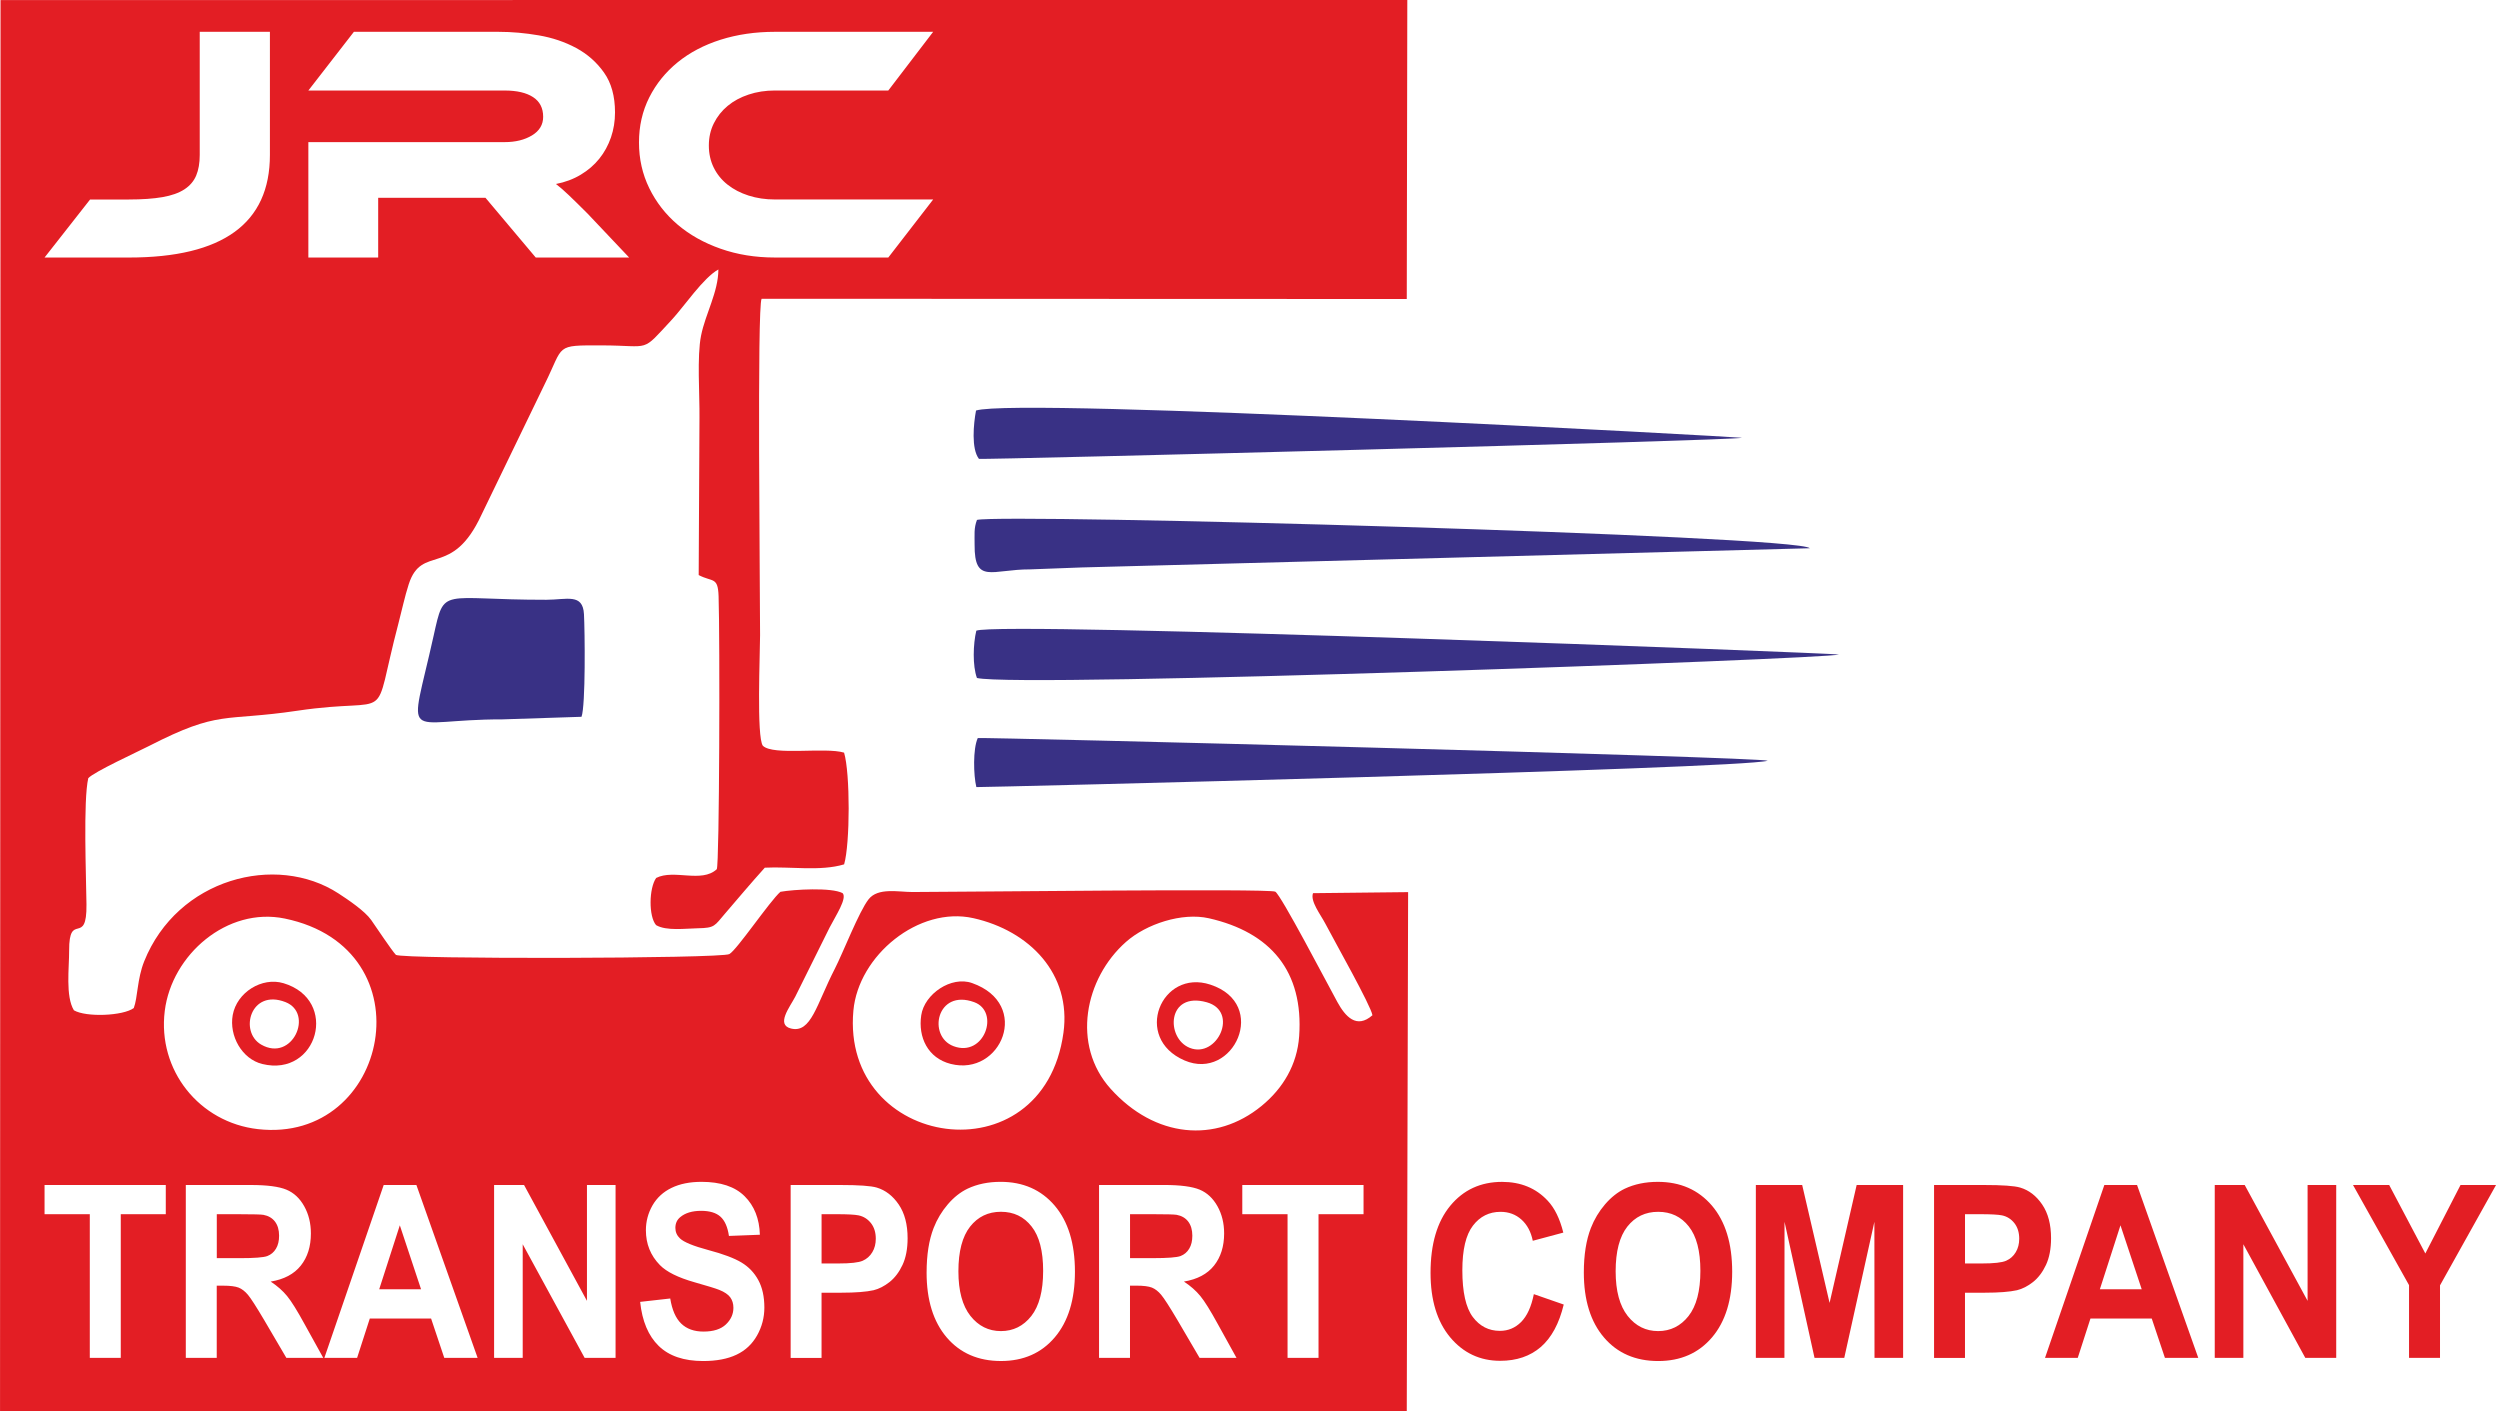
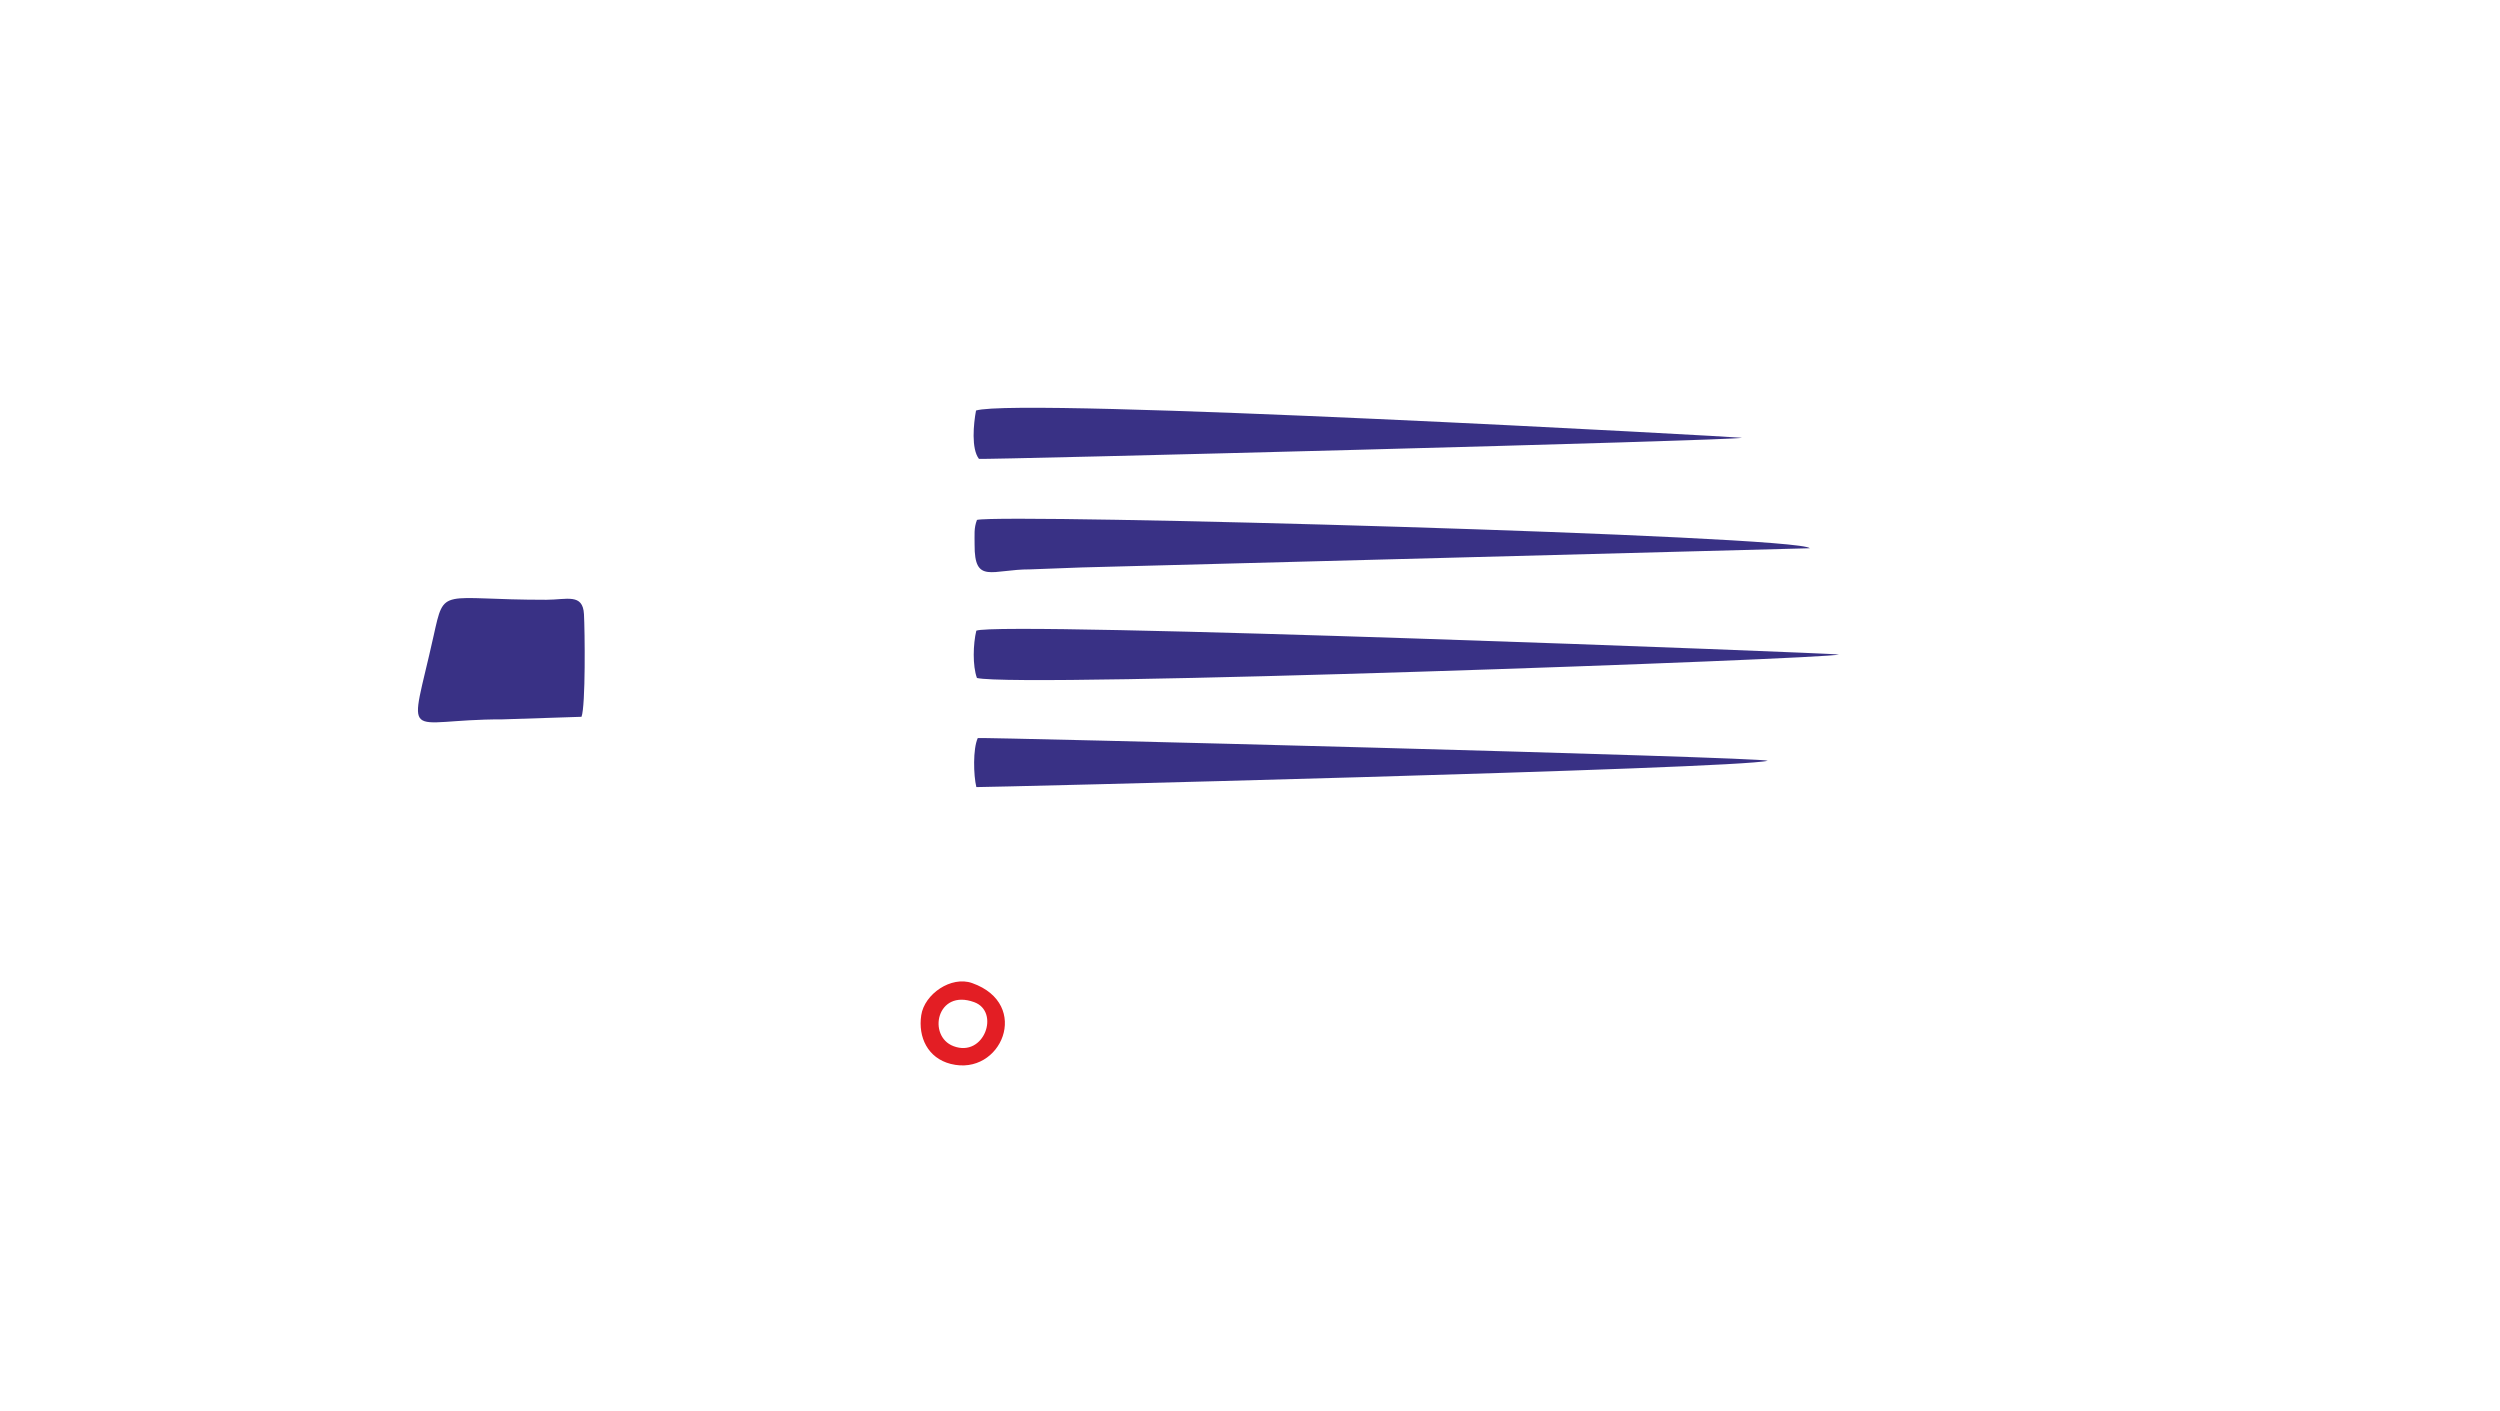
<svg xmlns="http://www.w3.org/2000/svg" xml:space="preserve" width="124px" height="70px" style="shape-rendering:geometricPrecision; text-rendering:geometricPrecision; image-rendering:optimizeQuality; fill-rule:evenodd; clip-rule:evenodd" viewBox="0 0 124 70">
  <defs>
    <style type="text/css">
   
    .fil1 {fill:#393185}
    .fil0 {fill:#E31E24}
   
  </style>
  </defs>
  <g id="Layer_x0020_1">
    <g id="_221503088">
-       <path id="_221500832" class="fil0" d="M14.125 45.56c-2.855,-0.589 -5.607,1.793 -5.953,4.582 -0.366,2.95 1.722,5.534 4.622,5.863 6.513,0.738 8.516,-8.96 1.331,-10.445zm-9.671 21.791l0 -7.126 -2.244 0 0 -1.449 6.013 0 0 1.449 -2.233 0 0 7.126 -1.535 0zm4.762 0l0 -8.575 3.224 0c0.809,0 1.398,0.078 1.766,0.231 0.369,0.154 0.663,0.428 0.882,0.821 0.221,0.394 0.332,0.844 0.332,1.351 0,0.645 -0.165,1.175 -0.5,1.595 -0.333,0.419 -0.83,0.683 -1.494,0.793 0.33,0.217 0.601,0.457 0.815,0.718 0.215,0.262 0.504,0.728 0.868,1.394l0.925 1.672 -1.83 0 -1.098 -1.872c-0.393,-0.665 -0.663,-1.084 -0.809,-1.258 -0.145,-0.171 -0.299,-0.291 -0.461,-0.356 -0.164,-0.064 -0.422,-0.096 -0.775,-0.096l-0.311 0 0 3.581 -1.535 0zm1.535 -4.946l1.133 0c0.735,0 1.192,-0.035 1.375,-0.105 0.182,-0.07 0.326,-0.191 0.429,-0.364 0.104,-0.171 0.155,-0.387 0.155,-0.645 0,-0.289 -0.069,-0.521 -0.204,-0.7 -0.136,-0.177 -0.328,-0.289 -0.575,-0.335 -0.125,-0.02 -0.497,-0.03 -1.117,-0.03l-1.194 0 0 2.179zm12.939 4.946l-1.654 0 -0.654 -1.952 -3.04 0 -0.63 1.952 -1.624 0 2.943 -8.575 1.622 0 3.037 8.575zm-2.805 -3.402l-1.054 -3.174 -1.023 3.174 2.076 0zm3.622 3.402l0 -8.575 1.486 0 3.12 5.746 0 -5.746 1.419 0 0 8.575 -1.534 0 -3.072 -5.636 0 5.636 -1.419 0zm7.244 -2.778l1.493 -0.168c0.09,0.565 0.27,0.978 0.543,1.244 0.274,0.265 0.643,0.397 1.107,0.397 0.49,0 0.861,-0.118 1.109,-0.353 0.249,-0.236 0.374,-0.511 0.374,-0.827 0,-0.203 -0.053,-0.376 -0.157,-0.519 -0.104,-0.142 -0.287,-0.266 -0.548,-0.37 -0.178,-0.072 -0.585,-0.195 -1.22,-0.376 -0.816,-0.231 -1.39,-0.515 -1.72,-0.852 -0.464,-0.474 -0.696,-1.05 -0.696,-1.73 0,-0.438 0.11,-0.849 0.326,-1.23 0.22,-0.381 0.534,-0.671 0.945,-0.87 0.411,-0.2 0.905,-0.3 1.487,-0.3 0.947,0 1.662,0.237 2.14,0.715 0.481,0.477 0.731,1.113 0.756,1.909l-1.535 0.059c-0.065,-0.443 -0.204,-0.759 -0.418,-0.953 -0.214,-0.194 -0.535,-0.292 -0.961,-0.292 -0.442,0 -0.787,0.104 -1.036,0.312 -0.161,0.133 -0.242,0.311 -0.242,0.535 0,0.203 0.076,0.377 0.228,0.521 0.193,0.185 0.66,0.377 1.402,0.576 0.744,0.197 1.292,0.405 1.646,0.617 0.357,0.214 0.635,0.503 0.837,0.873 0.201,0.369 0.301,0.824 0.301,1.365 0,0.49 -0.12,0.952 -0.361,1.381 -0.242,0.43 -0.582,0.749 -1.024,0.957 -0.441,0.209 -0.991,0.313 -1.65,0.313 -0.958,0 -1.694,-0.249 -2.207,-0.75 -0.513,-0.5 -0.819,-1.228 -0.919,-2.184zm7.465 2.778l0 -8.575 2.454 0c0.93,0 1.535,0.043 1.818,0.128 0.433,0.13 0.797,0.41 1.09,0.841 0.293,0.431 0.439,0.987 0.439,1.67 0,0.527 -0.085,0.969 -0.253,1.328 -0.169,0.359 -0.383,0.64 -0.643,0.847 -0.259,0.203 -0.523,0.339 -0.791,0.405 -0.366,0.081 -0.893,0.123 -1.585,0.123l-0.996 0 0 3.234 -1.534 0zm1.534 -7.126l0 2.443 0.835 0c0.601,0 1.003,-0.045 1.206,-0.135 0.202,-0.09 0.361,-0.23 0.476,-0.424 0.115,-0.191 0.172,-0.412 0.172,-0.669 0,-0.313 -0.081,-0.57 -0.241,-0.775 -0.163,-0.203 -0.366,-0.331 -0.614,-0.383 -0.182,-0.038 -0.547,-0.058 -1.098,-0.058l-0.736 0zm5.21 2.89c0,-0.874 0.116,-1.609 0.347,-2.204 0.171,-0.437 0.407,-0.83 0.706,-1.178 0.298,-0.347 0.624,-0.605 0.979,-0.775 0.472,-0.224 1.018,-0.339 1.636,-0.339 1.119,0 2.011,0.393 2.683,1.178 0.671,0.787 1.006,1.879 1.006,3.278 0,1.388 -0.334,2.473 -0.999,3.256 -0.665,0.784 -1.557,1.175 -2.669,1.175 -1.128,0 -2.026,-0.39 -2.692,-1.169 -0.665,-0.78 -0.998,-1.853 -0.998,-3.222zm1.577 -0.058c0,0.972 0.2,1.709 0.596,2.211 0.397,0.502 0.902,0.754 1.513,0.754 0.612,0 1.113,-0.25 1.506,-0.746 0.392,-0.5 0.588,-1.246 0.588,-2.242 0,-0.984 -0.19,-1.719 -0.574,-2.202 -0.38,-0.485 -0.887,-0.728 -1.52,-0.728 -0.632,0 -1.142,0.246 -1.528,0.735 -0.386,0.491 -0.581,1.23 -0.581,2.218zm6.976 4.293l0 -8.575 3.224 0c0.809,0 1.398,0.078 1.766,0.231 0.369,0.154 0.661,0.428 0.882,0.821 0.221,0.394 0.332,0.844 0.332,1.351 0,0.645 -0.167,1.175 -0.5,1.595 -0.333,0.419 -0.832,0.683 -1.494,0.793 0.33,0.217 0.601,0.457 0.815,0.718 0.215,0.262 0.504,0.728 0.868,1.394l0.925 1.672 -1.831 0 -1.097 -1.872c-0.393,-0.665 -0.664,-1.084 -0.81,-1.258 -0.144,-0.171 -0.298,-0.291 -0.459,-0.356 -0.164,-0.064 -0.422,-0.096 -0.775,-0.096l-0.311 0 0 3.581 -1.535 0zm1.535 -4.946l1.133 0c0.733,0 1.191,-0.035 1.375,-0.105 0.182,-0.07 0.326,-0.191 0.429,-0.364 0.104,-0.171 0.155,-0.387 0.155,-0.645 0,-0.289 -0.069,-0.521 -0.204,-0.7 -0.136,-0.177 -0.328,-0.289 -0.575,-0.335 -0.125,-0.02 -0.497,-0.03 -1.117,-0.03l-1.194 0 0 2.179zm7.815 4.946l0 -7.126 -2.245 0 0 -1.449 6.014 0 0 1.449 -2.233 0 0 7.126 -1.535 0zm-57.47 -57.455c0.658,0 1.213,-0.039 1.664,-0.117 0.452,-0.078 0.815,-0.207 1.088,-0.385 0.273,-0.178 0.469,-0.407 0.586,-0.686 0.117,-0.279 0.176,-0.619 0.176,-1.02l0 -6.108 3.481 0 0 6.108c0,3.391 -2.332,5.087 -6.995,5.087l-4.183 0 2.258 -2.878 1.925 0zm24.815 2.878l-4.635 0 -2.493 -2.962 -5.322 0 0 2.962 -3.463 0 0 -5.724 9.738 0c0.535,0 0.987,-0.111 1.356,-0.334 0.367,-0.223 0.552,-0.53 0.552,-0.92 0,-0.436 -0.167,-0.762 -0.502,-0.979 -0.334,-0.217 -0.803,-0.326 -1.406,-0.326l-9.738 0 2.258 -2.911 7.195 0c0.637,0 1.294,0.058 1.975,0.175 0.68,0.117 1.299,0.327 1.858,0.628 0.557,0.301 1.018,0.707 1.38,1.221 0.363,0.513 0.544,1.172 0.544,1.975 0,0.435 -0.067,0.847 -0.201,1.238 -0.135,0.39 -0.326,0.742 -0.578,1.055 -0.25,0.312 -0.557,0.576 -0.92,0.794 -0.363,0.219 -0.772,0.372 -1.23,0.461 0.189,0.145 0.402,0.33 0.635,0.553 0.234,0.223 0.547,0.529 0.937,0.92l2.059 2.176zm15.077 -2.878l-2.225 2.878 -5.623 0c-0.97,0 -1.869,-0.145 -2.694,-0.436 -0.826,-0.289 -1.537,-0.689 -2.133,-1.196 -0.596,-0.508 -1.065,-1.109 -1.406,-1.807 -0.34,-0.697 -0.51,-1.453 -0.51,-2.267 0,-0.815 0.17,-1.559 0.51,-2.235 0.34,-0.674 0.809,-1.254 1.406,-1.74 0.596,-0.485 1.307,-0.859 2.133,-1.122 0.826,-0.261 1.724,-0.392 2.694,-0.392l7.848 0 -2.225 2.911 -5.623 0c-0.468,0 -0.904,0.066 -1.305,0.201 -0.402,0.133 -0.748,0.32 -1.037,0.56 -0.291,0.24 -0.519,0.528 -0.686,0.862 -0.168,0.334 -0.25,0.703 -0.25,1.104 0,0.402 0.08,0.767 0.242,1.096 0.162,0.33 0.39,0.611 0.686,0.846 0.295,0.234 0.644,0.415 1.045,0.543 0.402,0.129 0.837,0.193 1.305,0.193l7.848 0zm13.675 35.651c-1.325,-0.301 -3.103,0.28 -4.111,1.173 -2.05,1.812 -2.717,5.117 -0.757,7.29 2.191,2.431 5.205,2.713 7.484,0.844 1.064,-0.873 1.763,-2.043 1.863,-3.459 0.224,-3.221 -1.417,-5.152 -4.478,-5.848zm-11.677 -0.004c-2.712,-0.611 -5.707,1.85 -5.955,4.586 -0.624,6.869 9.417,8.385 10.419,1.1 0.403,-2.924 -1.682,-5.06 -4.463,-5.686zm21.49 -30.711l-31.997 -0.012c-0.229,0.381 -0.076,14.274 -0.076,16.684 0,0.915 -0.18,5.061 0.138,5.487 0.519,0.503 3.083,0.057 4.029,0.341 0.305,1.029 0.3,4.507 0.002,5.541 -1.18,0.356 -2.681,0.099 -3.934,0.165 -0.704,0.78 -1.326,1.524 -1.972,2.275 -0.527,0.613 -0.498,0.716 -1.352,0.73 -0.613,0.011 -1.567,0.143 -2.07,-0.157 -0.374,-0.436 -0.353,-1.832 0.005,-2.339 0.883,-0.448 2.251,0.267 3.006,-0.433 0.135,-0.226 0.159,-11.516 0.09,-13.547 -0.034,-0.974 -0.293,-0.681 -0.987,-1.043l0.039 -7.794c0.015,-1.142 -0.13,-3.05 0.079,-4.084 0.223,-1.106 0.853,-2.15 0.859,-3.279 -0.743,0.403 -1.713,1.851 -2.306,2.487 -1.558,1.676 -0.993,1.283 -3.472,1.278 -2.362,-0.004 -1.863,-0.037 -2.833,1.913l-3.139 6.487c-1.466,3.175 -2.955,1.432 -3.608,3.444 -0.201,0.621 -0.338,1.287 -0.509,1.935 -1.385,5.249 -0.053,3.604 -5.01,4.341 -3.702,0.552 -3.833,-0.059 -7.372,1.754 -0.536,0.275 -2.725,1.278 -3.005,1.593 -0.254,1.108 -0.104,4.895 -0.089,6.258 0.025,2.128 -0.868,0.305 -0.86,2.295 0.004,0.849 -0.187,2.267 0.237,2.96 0.604,0.353 2.43,0.282 2.969,-0.111 0.198,-0.517 0.165,-1.439 0.516,-2.315 1.648,-4.113 6.539,-5.382 9.635,-3.372 0.48,0.311 1.312,0.874 1.626,1.32 0.249,0.353 1.009,1.5 1.225,1.729 0.373,0.223 16.121,0.187 16.538,-0.039 0.372,-0.202 2.006,-2.629 2.535,-3.09 0.657,-0.117 2.532,-0.227 3.083,0.066 0.239,0.249 -0.343,1.123 -0.645,1.708l-1.704 3.43c-0.267,0.514 -0.972,1.393 -0.208,1.578 0.999,0.243 1.259,-1.188 2.17,-2.961 0.406,-0.79 1.201,-2.845 1.677,-3.45 0.467,-0.594 1.482,-0.36 2.173,-0.36 2.073,0.001 17.713,-0.184 17.999,-0.017 0.288,0.17 2.565,4.537 3.078,5.472 0.391,0.713 0.95,1.356 1.741,0.656 -0.081,-0.484 -1.857,-3.627 -2.339,-4.547 -0.235,-0.45 -0.756,-1.108 -0.609,-1.507l4.717 -0.052 -0.067 25.749 -69.774 0 0.025 -69.994 63.2 -0.007 6.576 0.004 -0.027 14.83z" />
      <path id="_218103312" class="fil1" d="M91.21 32.465c-0.526,0.22 -40.682,1.663 -42.754,1.163 -0.222,-0.609 -0.19,-1.68 -0.031,-2.346 1.128,-0.481 42.658,1.12 42.785,1.182z" />
      <path id="_218103216" class="fil1" d="M89.767 27.193l-36.109 0.952 -2.559 0.096c-1.906,-0.005 -2.771,0.755 -2.759,-1.224 0.004,-0.501 -0.043,-0.811 0.118,-1.23 1.33,-0.32 40.795,0.768 41.309,1.406z" />
      <path id="_218103120" class="fil1" d="M87.68 37.734c-1.48,0.407 -39.197,1.325 -39.253,1.306 -0.143,-0.587 -0.175,-1.895 0.07,-2.432 0.167,-0.052 38.895,0.937 39.183,1.126z" />
      <path id="_218103024" class="fil1" d="M86.399 21.715c-0.326,0.139 -37.747,1.096 -37.843,1.045 -0.387,-0.498 -0.27,-1.733 -0.145,-2.398 2.112,-0.666 37.931,1.32 37.988,1.352z" />
      <path id="_218102928" class="fil1" d="M28.844 35.553l-3.93 0.128c-4.99,-0.009 -4.63,1.372 -3.408,-4.139 0.553,-2.486 0.318,-1.786 5.59,-1.793 1.02,-0.002 1.813,-0.333 1.869,0.715 0.045,0.823 0.086,4.534 -0.122,5.089z" />
      <path id="_218102832" class="fil0" d="M48.32 49.707c-1.863,-0.679 -2.333,1.689 -1.026,2.183 1.527,0.578 2.319,-1.711 1.026,-2.183zm-0.104 -0.947c2.959,1.045 1.443,4.649 -1.062,4.01 -1.136,-0.289 -1.623,-1.325 -1.461,-2.412 0.158,-1.058 1.489,-1.964 2.523,-1.598z" />
-       <path id="_218102760" class="fil0" d="M14.157 49.703c-1.734,-0.674 -2.306,1.474 -1.202,2.109 1.547,0.891 2.632,-1.554 1.202,-2.109zm-0.099 -0.938c2.783,0.833 1.695,4.681 -1.049,4.009 -1.01,-0.248 -1.651,-1.396 -1.466,-2.428 0.204,-1.129 1.453,-1.898 2.515,-1.58z" />
-       <path id="_218102712" class="fil0" d="M59.85 49.711c-1.971,-0.548 -2.04,1.782 -0.839,2.263 1.361,0.544 2.464,-1.812 0.839,-2.263zm0.183 -0.874c2.933,0.961 1.149,4.806 -1.278,3.762 -2.584,-1.111 -1.16,-4.561 1.278,-3.762z" />
-       <path id="_218102208" class="fil0" d="M76.079 64.19l1.482 0.515c-0.228,0.945 -0.607,1.645 -1.136,2.105 -0.529,0.457 -1.2,0.686 -2.014,0.686 -1.007,0 -1.834,-0.39 -2.484,-1.168 -0.647,-0.778 -0.972,-1.843 -0.972,-3.194 0,-1.427 0.326,-2.537 0.977,-3.327 0.652,-0.79 1.509,-1.186 2.571,-1.186 0.928,0 1.682,0.312 2.261,0.932 0.346,0.367 0.604,0.895 0.776,1.584l-1.514 0.406c-0.09,-0.443 -0.276,-0.794 -0.561,-1.051 -0.286,-0.257 -0.632,-0.385 -1.037,-0.385 -0.563,0 -1.02,0.227 -1.37,0.684 -0.351,0.456 -0.526,1.194 -0.526,2.216 0,1.082 0.174,1.854 0.517,2.314 0.346,0.461 0.794,0.69 1.346,0.69 0.407,0 0.758,-0.145 1.051,-0.438 0.293,-0.294 0.506,-0.752 0.632,-1.382zm2.479 -1.074c0,-0.874 0.117,-1.609 0.348,-2.204 0.17,-0.437 0.407,-0.83 0.705,-1.178 0.299,-0.347 0.625,-0.605 0.979,-0.775 0.474,-0.224 1.018,-0.339 1.636,-0.339 1.119,0 2.011,0.393 2.685,1.178 0.67,0.787 1.005,1.879 1.005,3.278 0,1.388 -0.333,2.473 -0.998,3.256 -0.666,0.784 -1.557,1.175 -2.67,1.175 -1.128,0 -2.026,-0.39 -2.691,-1.169 -0.665,-0.778 -0.999,-1.853 -0.999,-3.222zm1.578 -0.058c0,0.972 0.2,1.709 0.596,2.212 0.397,0.501 0.901,0.752 1.512,0.752 0.613,0 1.114,-0.25 1.507,-0.746 0.392,-0.5 0.588,-1.246 0.588,-2.242 0,-0.984 -0.191,-1.719 -0.574,-2.202 -0.381,-0.485 -0.887,-0.726 -1.521,-0.726 -0.632,0 -1.141,0.244 -1.528,0.733 -0.386,0.491 -0.58,1.231 -0.58,2.218zm6.954 4.293l0 -8.575 2.298 0 1.359 5.849 1.343 -5.849 2.304 0 0 8.575 -1.419 0 -0.006 -6.75 -1.494 6.75 -1.475 0 -1.488 -6.75 -0.005 6.75 -1.419 0zm8.839 0l0 -8.575 2.456 0c0.93,0 1.534,0.043 1.817,0.128 0.435,0.13 0.798,0.41 1.091,0.841 0.293,0.431 0.439,0.987 0.439,1.67 0,0.527 -0.085,0.969 -0.253,1.328 -0.169,0.359 -0.383,0.64 -0.643,0.847 -0.259,0.203 -0.524,0.339 -0.793,0.405 -0.365,0.081 -0.893,0.123 -1.584,0.123l-0.996 0 0 3.234 -1.535 0zm1.535 -7.126l0 2.443 0.835 0c0.601,0 1.002,-0.045 1.205,-0.135 0.203,-0.09 0.363,-0.23 0.477,-0.424 0.115,-0.191 0.172,-0.413 0.172,-0.669 0,-0.313 -0.081,-0.57 -0.242,-0.775 -0.162,-0.203 -0.365,-0.331 -0.613,-0.383 -0.182,-0.038 -0.548,-0.058 -1.098,-0.058l-0.736 0zm11.57 7.126l-1.654 0 -0.654 -1.952 -3.04 0 -0.63 1.952 -1.624 0 2.943 -8.575 1.622 0 3.037 8.575zm-2.805 -3.402l-1.054 -3.174 -1.023 3.174 2.076 0zm3.622 3.402l0 -8.575 1.486 0 3.119 5.746 0 -5.746 1.42 0 0 8.575 -1.534 0 -3.072 -5.636 0 5.636 -1.419 0zm9.637 0l0 -3.608 -2.779 -4.967 1.794 0 1.793 3.396 1.746 -3.396 1.761 0 -2.779 4.978 0 3.596 -1.535 0z" />
    </g>
  </g>
</svg>